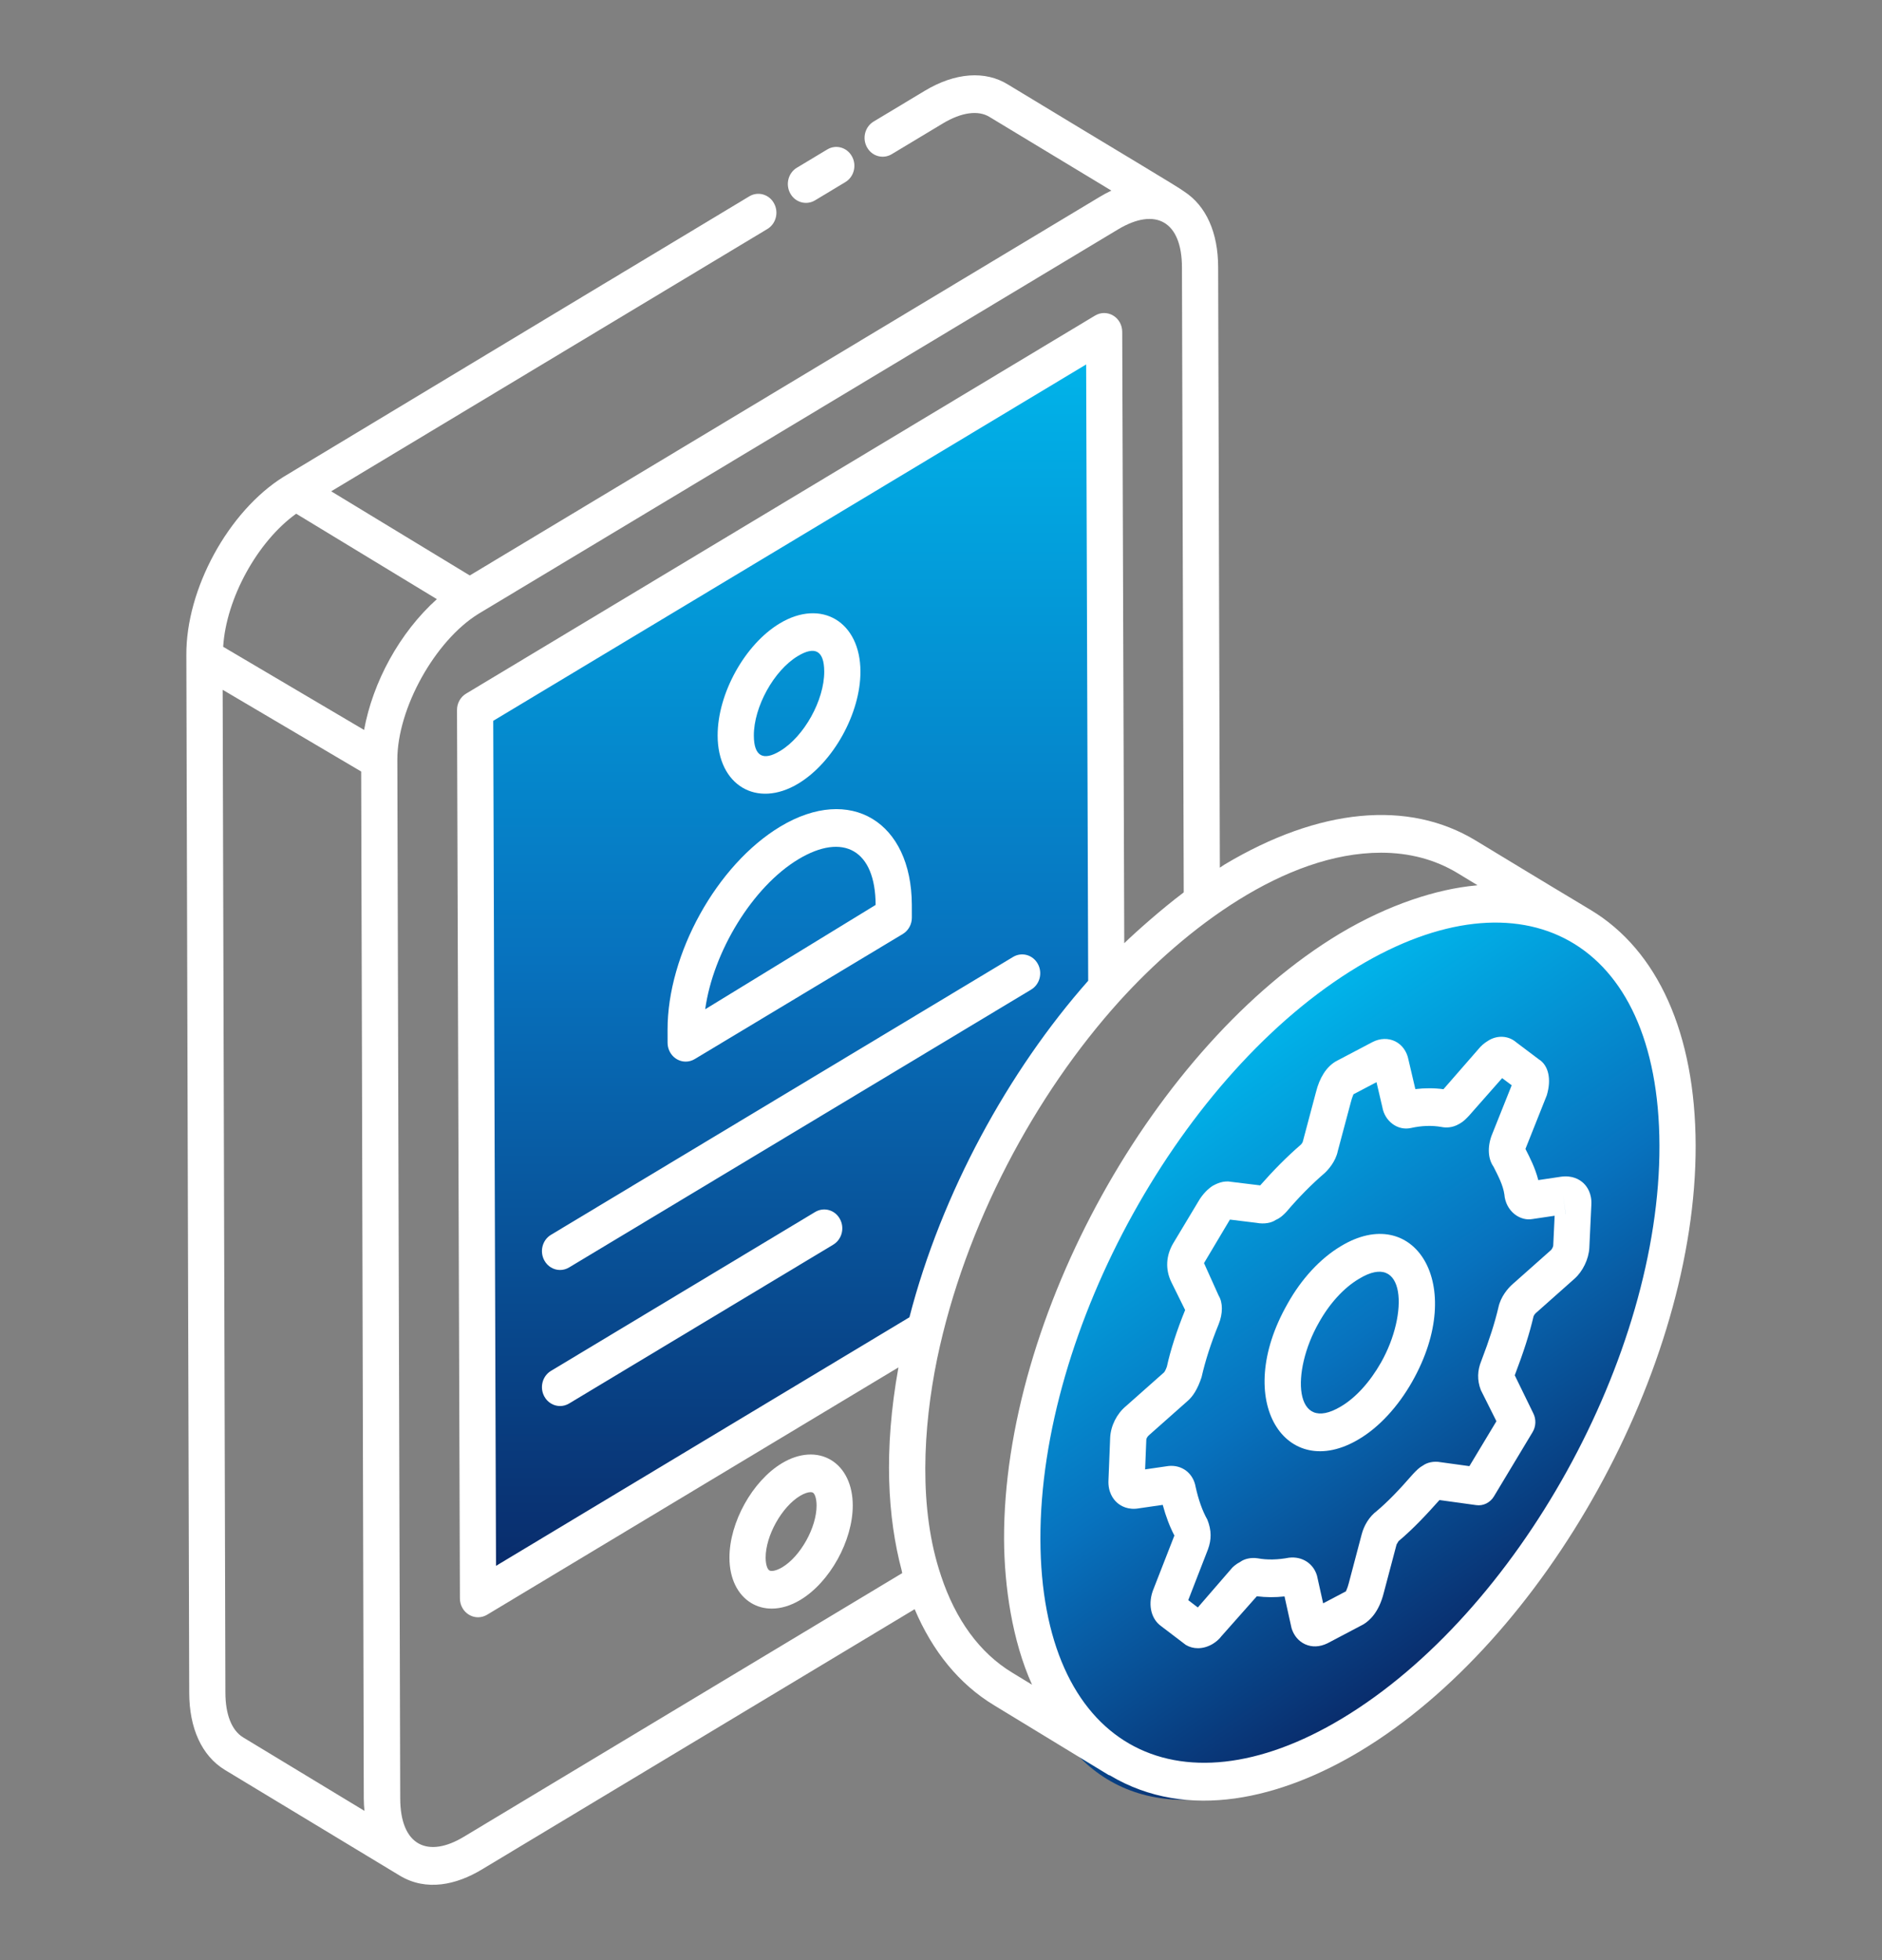
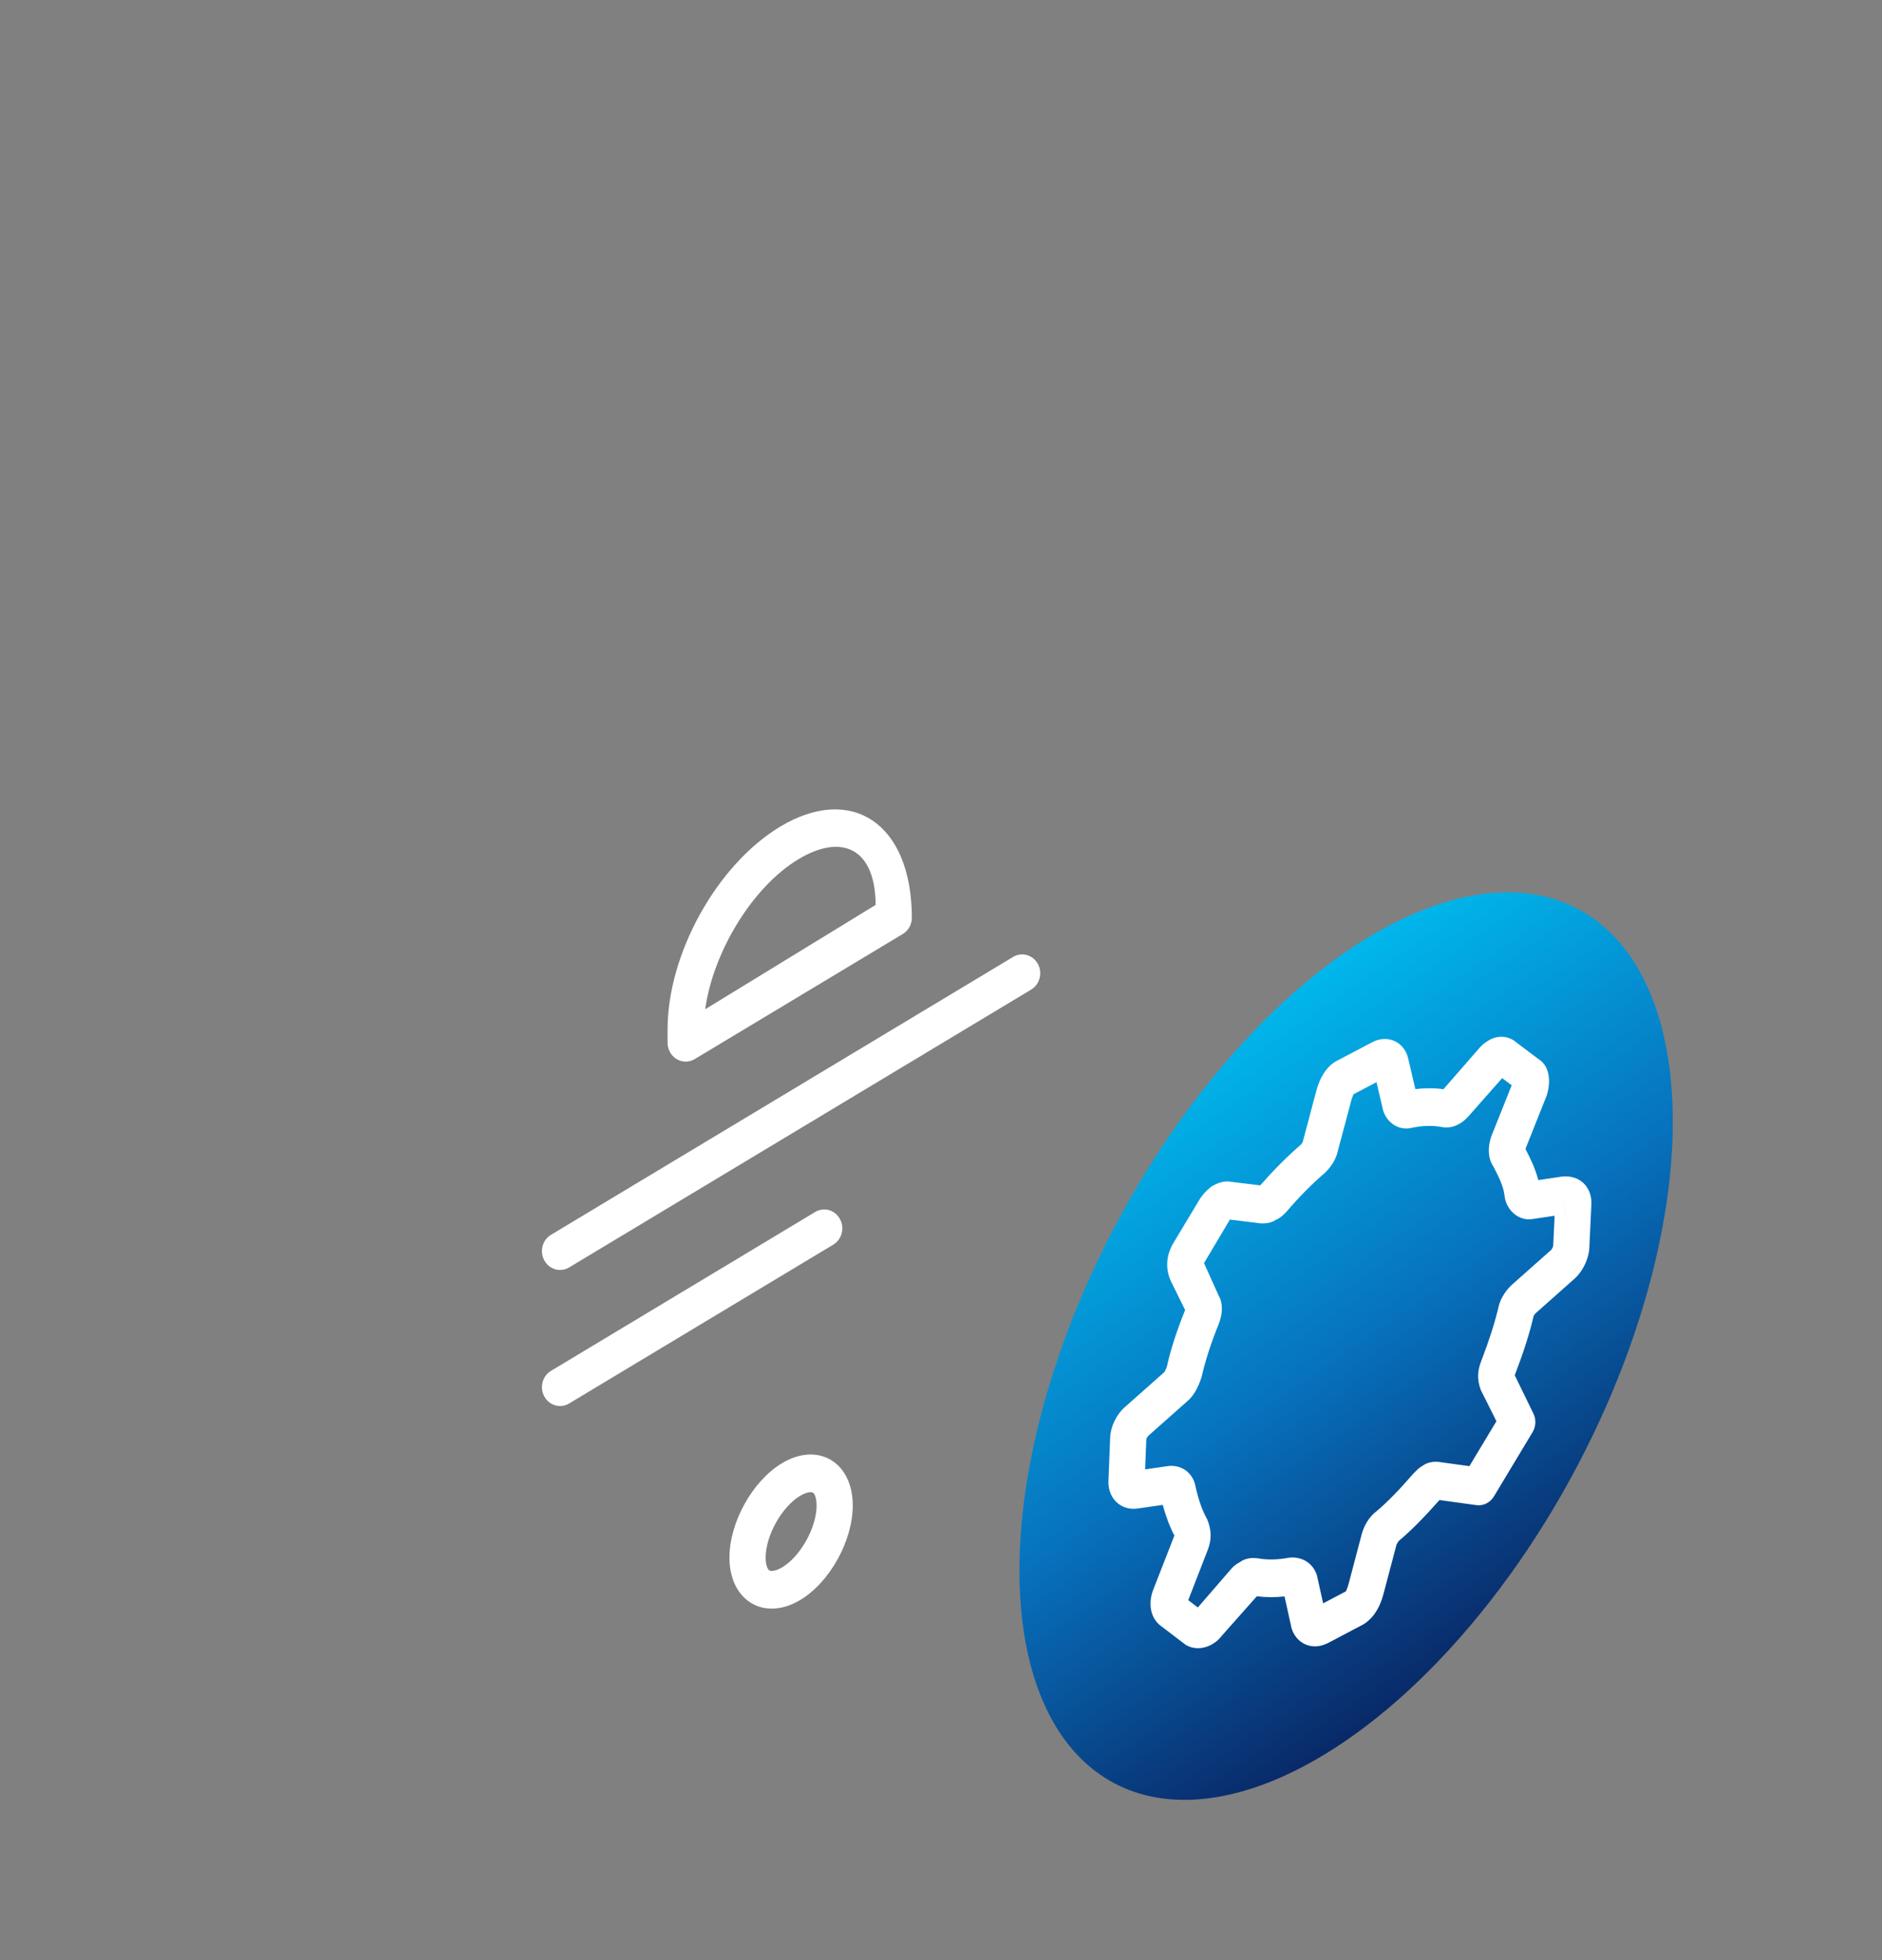
<svg xmlns="http://www.w3.org/2000/svg" width="72" height="75" viewBox="0 0 72 75" fill="none">
  <rect x="0" y="0" width="72" height="75" fill="#808080" stroke="none" />
  <g clip-path="url(#clip0_4_1064)">
-     <path d="M42.5 12.5L18 27V61L28.5 55L35.5 51L37.5 45L41 39.5L42.5 37V12.5Z" fill="url(#paint0_linear_4_1064)" />
    <ellipse cx="15.168" cy="15.091" rx="15.168" ry="15.091" transform="matrix(0.824 -0.566 0 1 39 45)" fill="url(#paint1_linear_4_1064)" />
-     <path d="M30.234 7.402C30.422 7.746 30.846 7.866 31.179 7.667L32.34 6.968C32.672 6.769 32.785 6.328 32.593 5.983C32.403 5.637 31.978 5.519 31.648 5.719L30.487 6.417C30.155 6.616 30.042 7.057 30.234 7.402Z" fill="white" />
    <path d="M31.79 55.863C31.26 55.546 30.576 55.59 29.917 55.986C28.784 56.667 27.901 58.258 27.907 59.608C27.908 60.39 28.214 61.021 28.742 61.338C28.978 61.48 29.243 61.55 29.524 61.55C29.877 61.55 30.253 61.438 30.62 61.217C31.748 60.539 32.627 58.95 32.624 57.599C32.623 56.813 32.319 56.18 31.79 55.863ZM29.928 59.968C29.69 60.109 29.505 60.134 29.433 60.088C29.363 60.047 29.293 59.88 29.291 59.603C29.289 58.766 29.904 57.659 30.61 57.235C30.779 57.134 30.919 57.094 31.011 57.094C31.049 57.094 31.079 57.101 31.099 57.113C31.169 57.154 31.238 57.322 31.24 57.604C31.242 58.442 30.628 59.547 29.928 59.968Z" fill="white" />
    <path d="M38.758 36.615L21.08 47.247C20.748 47.446 20.635 47.887 20.827 48.232C20.954 48.464 21.188 48.593 21.426 48.593C21.543 48.593 21.662 48.562 21.772 48.496L39.45 37.864C39.781 37.665 39.895 37.224 39.703 36.879C39.512 36.532 39.089 36.417 38.758 36.615Z" fill="white" />
    <path d="M31.186 46.374L21.08 52.453C20.748 52.652 20.635 53.093 20.827 53.438C20.954 53.67 21.188 53.799 21.426 53.799C21.543 53.799 21.662 53.768 21.772 53.702L31.878 47.624C32.209 47.424 32.323 46.984 32.131 46.639C31.942 46.292 31.517 46.176 31.186 46.374Z" fill="white" />
-     <path d="M26.233 40.62C26.352 40.62 26.472 40.588 26.579 40.523L34.539 35.737C34.754 35.607 34.886 35.368 34.885 35.11L34.884 34.62C34.873 31.457 32.546 30.009 29.852 31.627C27.425 33.087 25.53 36.507 25.539 39.411L25.54 39.901C25.543 40.3 25.852 40.62 26.233 40.62ZM30.545 32.877C32.258 31.847 33.493 32.518 33.499 34.625L26.979 38.617C27.282 36.421 28.79 33.932 30.545 32.877Z" fill="white" />
-     <path d="M30.537 29.984C31.877 29.179 32.923 27.293 32.918 25.693C32.915 23.797 31.43 22.892 29.831 23.853C28.494 24.657 27.45 26.544 27.455 28.148C27.458 30.045 28.951 30.939 30.537 29.984ZM30.523 25.102C31.155 24.722 31.53 24.867 31.533 25.696C31.536 26.791 30.762 28.183 29.844 28.735C29.193 29.128 28.843 28.936 28.84 28.145C28.837 27.046 29.608 25.652 30.523 25.102Z" fill="white" />
-     <path d="M60.845 34.812C58.221 33.238 58.25 33.244 56.463 32.165C53.879 30.593 50.463 30.917 46.844 33.082C46.785 33.118 46.727 33.162 46.668 33.199L46.603 10.232C46.603 8.896 46.141 7.878 45.314 7.336C45.112 7.173 42.899 5.865 38.564 3.235C37.696 2.693 36.538 2.776 35.383 3.472L33.422 4.651C33.091 4.85 32.977 5.291 33.169 5.636C33.36 5.982 33.783 6.098 34.114 5.9L36.075 4.721C36.78 4.297 37.426 4.206 37.86 4.477L42.518 7.293C42.372 7.362 42.223 7.441 42.075 7.531C41.43 7.918 19.135 21.32 17.972 22.019L12.671 18.799L29.358 8.762C29.689 8.563 29.802 8.122 29.61 7.777C29.42 7.43 28.994 7.314 28.665 7.513C12.841 17.043 38.638 1.499 10.841 18.249C8.737 19.568 7.114 22.534 7.129 25.066L7.239 64.761C7.239 66.132 7.722 67.184 8.603 67.722C9.289 68.137 6.121 66.221 15.306 71.774C16.311 72.373 17.457 72.127 18.454 71.52L34.992 61.572C35.675 63.182 36.695 64.441 38.032 65.249L42.41 67.915C42.411 67.916 42.411 67.916 42.413 67.917L42.414 67.917C42.427 67.925 42.442 67.922 42.456 67.929C45.454 69.722 49.05 68.8 52.032 67.007C59.133 62.736 64.892 52.336 64.871 43.824C64.859 39.561 63.429 36.361 60.845 34.812ZM11.331 19.656L16.713 22.925C15.283 24.21 14.263 26.1 13.929 27.93L8.538 24.748C8.652 22.896 9.849 20.72 11.331 19.656ZM9.301 66.477C8.864 66.21 8.623 65.6 8.623 64.759L8.518 26.393L13.817 29.52L13.847 40.404L13.917 68.814C13.918 68.977 13.928 69.135 13.943 69.289L9.301 66.477ZM34.516 60.192L17.757 70.273C16.392 71.105 15.311 70.646 15.311 68.802L15.234 41.044C15.228 38.801 15.2 28.41 15.201 29.073C15.199 27.107 16.641 24.516 18.303 23.488C17.56 23.935 28.951 17.086 42.767 8.781C44.219 7.907 45.218 8.48 45.218 10.234L45.286 34.144C45.273 34.153 45.261 34.166 45.248 34.175C44.452 34.774 43.448 35.663 43.011 36.09L42.933 12.696C42.932 12.439 42.801 12.201 42.586 12.073C42.372 11.945 42.108 11.946 41.895 12.074L17.83 26.541C17.615 26.67 17.483 26.909 17.484 27.167L17.595 61.162C17.596 61.42 17.728 61.657 17.943 61.785C18.156 61.914 18.42 61.913 18.634 61.785L34.372 52.32C33.793 55.523 33.966 58.084 34.493 60.079C34.503 60.115 34.506 60.156 34.516 60.192ZM34.792 50.403L18.976 59.914L18.87 27.581L41.553 13.945L41.631 37.527C38.586 40.972 36.019 45.648 34.792 50.403ZM38.728 64.002C37.472 63.243 36.554 61.964 36 60.291C36 60.289 36 60.287 35.999 60.285C35.137 57.745 35.311 54.63 35.851 51.996C36.92 46.868 39.595 41.887 42.829 38.304C45.345 35.529 49.156 32.627 52.835 32.627C53.916 32.627 54.904 32.887 55.767 33.411L56.525 33.871C56.506 33.873 56.485 33.879 56.466 33.88C54.984 34.015 53.131 34.602 51.25 35.727C44.148 40.007 38.389 50.401 38.412 58.899C38.422 60.689 38.721 62.769 39.48 64.455C39.481 64.457 39.481 64.46 39.483 64.462L38.728 64.002ZM51.34 65.757C44.998 69.571 39.826 66.79 39.803 58.899C39.781 50.857 45.229 41.026 51.95 36.985C58.192 33.23 63.463 35.858 63.486 43.828C63.508 51.88 58.059 61.717 51.34 65.757Z" fill="white" />
+     <path d="M26.233 40.62C26.352 40.62 26.472 40.588 26.579 40.523L34.539 35.737C34.754 35.607 34.886 35.368 34.885 35.11C34.873 31.457 32.546 30.009 29.852 31.627C27.425 33.087 25.53 36.507 25.539 39.411L25.54 39.901C25.543 40.3 25.852 40.62 26.233 40.62ZM30.545 32.877C32.258 31.847 33.493 32.518 33.499 34.625L26.979 38.617C27.282 36.421 28.79 33.932 30.545 32.877Z" fill="white" />
    <path d="M59.709 45.026C59.708 45.026 59.706 45.027 59.703 45.027L58.851 45.154C58.732 44.691 58.536 44.309 58.36 43.963C58.36 43.963 58.36 43.962 58.359 43.962L59.174 41.914C59.366 41.285 59.234 40.755 58.868 40.531L58.007 39.882C57.704 39.619 57.266 39.6 56.915 39.832C56.773 39.919 56.651 40.028 56.562 40.14L55.223 41.676C54.87 41.629 54.511 41.629 54.147 41.672L53.882 40.539C53.822 40.231 53.64 39.978 53.383 39.848C53.115 39.714 52.795 39.722 52.501 39.876L51.106 40.61C50.741 40.827 50.482 41.232 50.342 41.8L49.84 43.689C49.833 43.71 49.798 43.769 49.775 43.791C49.242 44.25 48.718 44.78 48.212 45.356L47.115 45.222C46.803 45.159 46.542 45.293 46.395 45.372C46.206 45.495 46.03 45.677 45.889 45.899L44.886 47.569C44.606 48.043 44.578 48.565 44.807 49.046L45.34 50.126C45.022 50.905 44.78 51.658 44.642 52.29C44.596 52.424 44.549 52.494 44.533 52.511L43.069 53.809C42.725 54.097 42.496 54.551 42.472 55.004L42.407 56.633C42.383 57.097 42.593 57.364 42.72 57.482C42.878 57.63 43.167 57.788 43.584 57.711L44.483 57.581C44.603 58.026 44.753 58.419 44.929 58.754L44.139 60.778C43.9 61.345 44.016 61.927 44.417 62.217L45.364 62.938C45.505 63.023 45.663 63.065 45.828 63.065C46.014 63.065 46.206 63.012 46.392 62.903C46.491 62.841 46.622 62.748 46.715 62.621L48.082 61.078C48.428 61.122 48.788 61.124 49.142 61.084L49.411 62.298C49.497 62.58 49.679 62.798 49.928 62.913C50.189 63.032 50.484 63.024 50.788 62.876L52.156 62.155C52.412 62.003 52.755 61.672 52.935 60.962L53.429 59.095C53.429 59.094 53.506 58.967 53.506 58.967C54.086 58.483 54.617 57.903 55.07 57.396L56.475 57.59C56.742 57.63 57.009 57.497 57.153 57.258L58.633 54.796C58.763 54.579 58.774 54.306 58.66 54.079L57.95 52.623C58.291 51.727 58.513 51.035 58.67 50.363C58.676 50.342 58.712 50.284 58.743 50.254L60.233 48.93C60.549 48.652 60.779 48.182 60.803 47.751L60.88 46.11C60.908 45.66 60.709 45.395 60.587 45.278C60.434 45.129 60.152 44.963 59.709 45.026ZM59.422 47.667C59.416 47.71 59.37 47.799 59.338 47.83L57.83 49.169C57.707 49.284 57.412 49.601 57.323 50.034C57.184 50.625 56.98 51.259 56.671 52.071C56.521 52.434 56.504 52.807 56.654 53.191L57.249 54.38L56.215 56.099L55.108 55.947C54.851 55.9 54.6 55.959 54.444 56.071C54.297 56.15 54.187 56.264 54.066 56.391C53.498 57.045 53.058 57.492 52.666 57.82C52.397 58.023 52.187 58.35 52.093 58.712L51.598 60.587C51.547 60.79 51.483 60.885 51.499 60.885L50.62 61.348L50.385 60.292C50.252 59.832 49.827 59.542 49.313 59.602C48.883 59.683 48.483 59.692 48.12 59.626C47.862 59.585 47.605 59.646 47.452 59.76C47.286 59.847 47.155 59.956 47.08 60.057L45.825 61.507L45.459 61.226L46.214 59.281C46.349 58.909 46.356 58.561 46.188 58.142C46.004 57.82 45.851 57.389 45.742 56.896C45.652 56.373 45.225 56.042 44.706 56.093L43.809 56.223L43.855 55.076C43.859 55.043 43.895 54.968 43.95 54.921L45.42 53.618C45.642 53.43 45.819 53.146 45.968 52.697C46.111 52.065 46.33 51.386 46.619 50.677C46.791 50.256 46.782 49.837 46.625 49.58L46.062 48.33L47.053 46.665L48.067 46.789C48.37 46.847 48.651 46.789 48.802 46.68C48.991 46.6 49.117 46.47 49.215 46.367C49.681 45.818 50.166 45.326 50.68 44.883C50.803 44.768 51.098 44.451 51.181 44.04L51.679 42.174C51.733 41.955 51.789 41.874 51.774 41.874C51.774 41.874 51.772 41.874 51.771 41.875L52.661 41.407L52.885 42.364C52.977 42.898 53.467 43.276 53.983 43.16C54.387 43.069 54.785 43.057 55.147 43.121C55.31 43.154 55.565 43.159 55.825 43.004C55.975 42.925 56.078 42.819 56.194 42.697L57.468 41.252L57.833 41.526L57.062 43.457C56.898 43.911 56.932 44.35 57.138 44.641C57.332 45.023 57.502 45.353 57.553 45.703C57.575 46.001 57.716 46.276 57.941 46.456C58.146 46.62 58.403 46.686 58.625 46.644L59.476 46.518L59.422 47.667ZM59.898 46.455L59.8 45.741L59.9 46.455C59.9 46.455 59.899 46.455 59.898 46.455Z" fill="white" />
-     <path d="M51.29 47.687C50.511 48.153 49.787 48.935 49.26 49.882C47.118 53.636 49.212 56.736 51.993 55.064C52.757 54.611 53.479 53.831 54.026 52.867C56.149 49.117 54.078 45.99 51.29 47.687ZM52.834 52.133C52.408 52.884 51.866 53.48 51.304 53.813C49.491 54.902 49.384 52.486 50.454 50.612C50.865 49.874 51.407 49.28 51.985 48.935C53.782 47.835 53.895 50.261 52.834 52.133Z" fill="white" />
  </g>
  <defs>
    <linearGradient id="paint0_linear_4_1064" x1="30.25" y1="12.5" x2="30.25" y2="61" gradientUnits="userSpaceOnUse">
      <stop stop-color="#00B7EC" />
      <stop offset="0.5" stop-color="#0772BE" />
      <stop offset="1" stop-color="#092968" />
    </linearGradient>
    <linearGradient id="paint1_linear_4_1064" x1="15.168" y1="0" x2="15.168" y2="30.182" gradientUnits="userSpaceOnUse">
      <stop stop-color="#00B7EC" />
      <stop offset="0.5" stop-color="#0772BE" />
      <stop offset="1" stop-color="#092968" />
    </linearGradient>
    <clipPath id="clip0_4_1064">
      <rect width="72" height="75" fill="white" />
    </clipPath>
  </defs>
</svg>